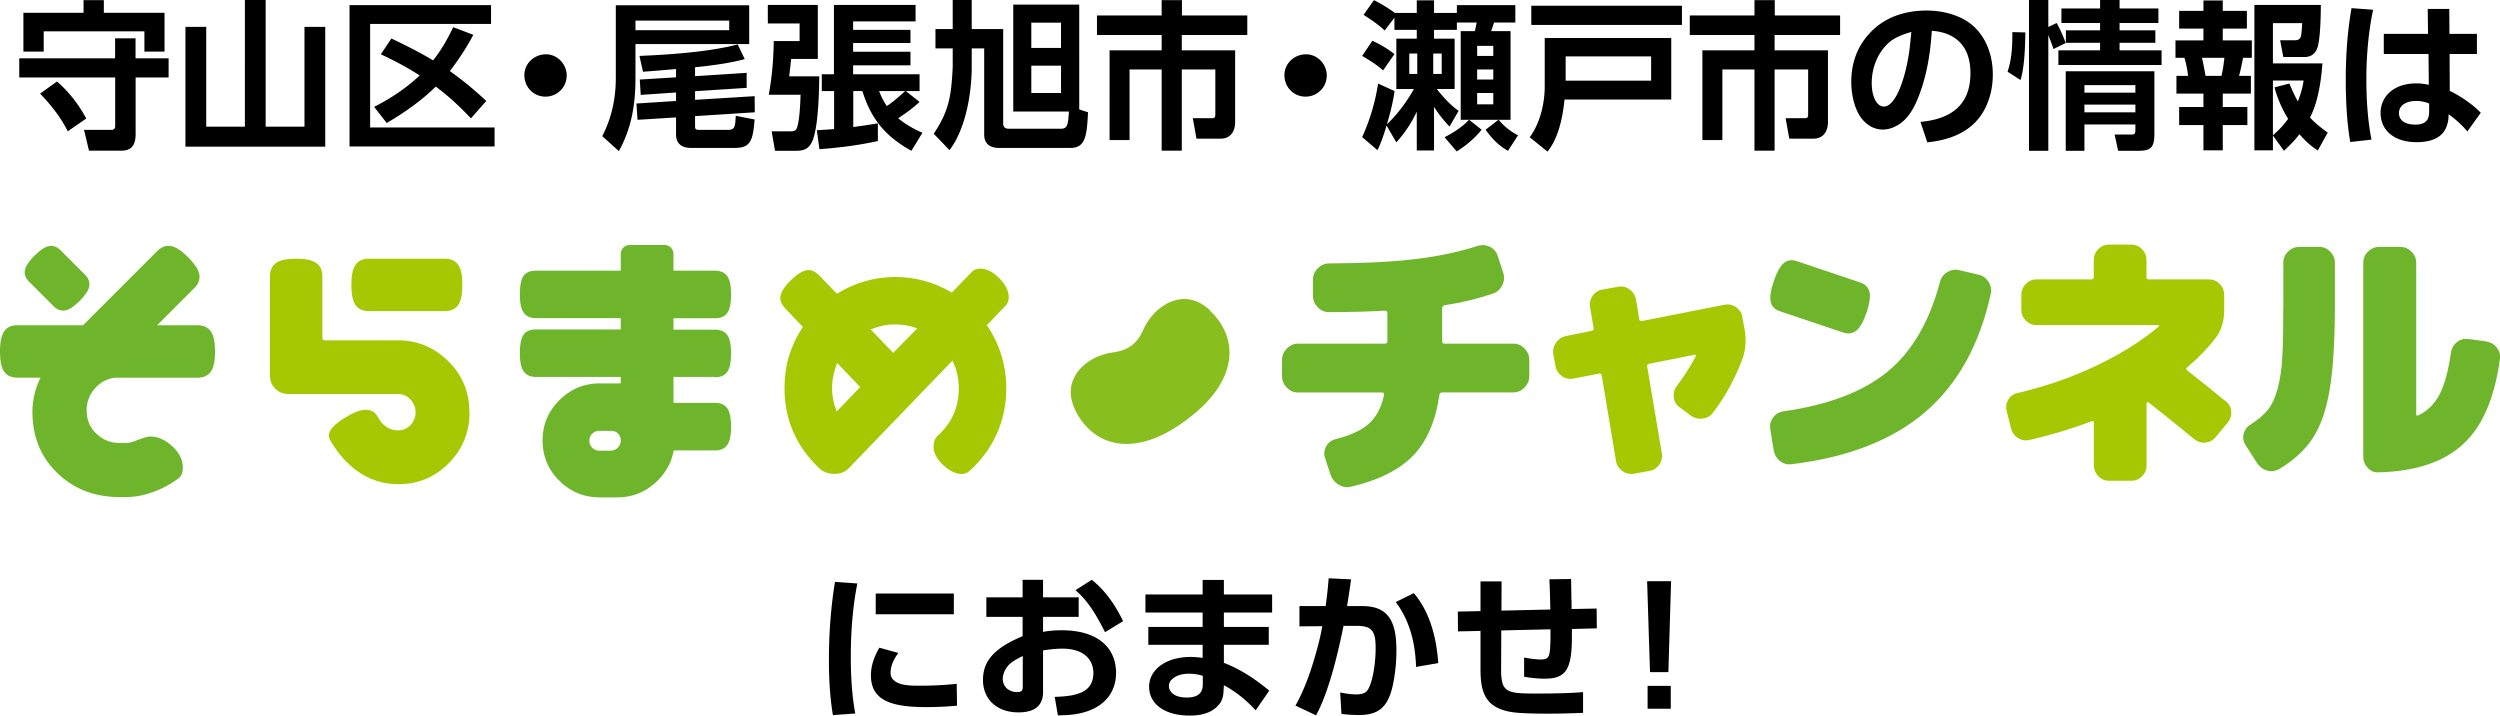
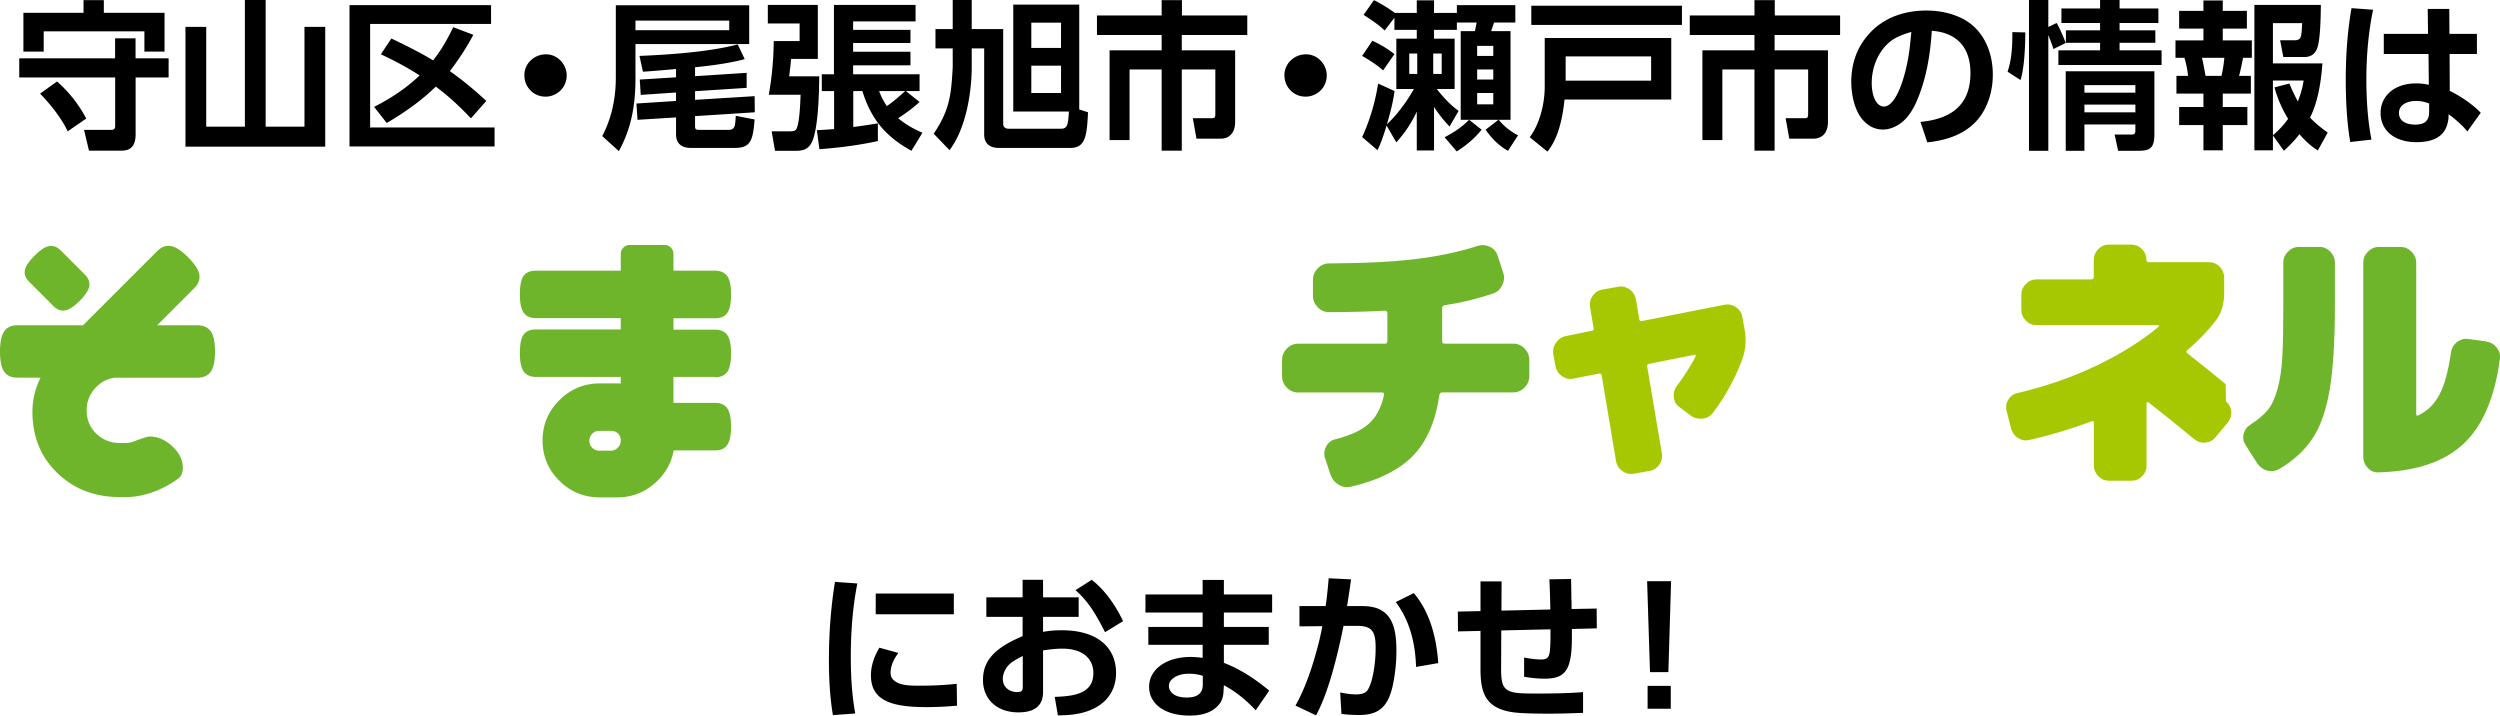
<svg xmlns="http://www.w3.org/2000/svg" id="_レイヤー_2" viewBox="0 0 313 89.6">
  <defs>
    <style>.cls-1{fill:#a6c803}.cls-2{fill:#6fb52c}</style>
  </defs>
  <g id="_コンテンツ">
    <path d="M21.12 9.7h-4.14v7.1c0 1.5-.64 2.06-1.74 2.06h-4.1l-.62-2.6h3.44c.3 0 .46-.16.46-.48V9.7H2.41V7.3h12V4.8h2.56v2.5h4.14v2.4zM10.46 1.6V.02H13V1.6h7.6v4.86h-2.52V3.92H5.47v2.54H2.93V1.6h7.52zm.34 13.24l-2.32 1.6c-.74-1.52-1.9-3.1-3.46-4.72l2.12-1.52c1.48 1.3 2.7 2.84 3.66 4.64zM33.26 0v15.86h4.86V3.36h2.6v15h-17.5v-15h2.6v12.5h4.84V0h2.6zm28.22.64V3H46.34v12.96h15.58v2.38H43.76V.64h17.72zM56.74 3.4l2.52.96c-.86 1.62-1.84 3.12-2.94 4.54 1.66 1.18 3.18 2.44 4.56 3.74l-1.92 2.18c-1.44-1.54-2.9-2.86-4.4-3.98-1.58 1.56-3.62 3.08-6.14 4.56l-1.58-2.02c2.24-1.14 4.14-2.44 5.7-3.94-1.54-.98-3.16-1.86-4.86-2.64L49 4.82c2.28 1.08 4.02 2 5.22 2.74.92-1.14 1.76-2.54 2.52-4.16zm14.21 6.04c0 1.6-1.3 2.66-2.64 2.66-1.58 0-2.66-1.26-2.66-2.68 0-1.52 1.28-2.62 2.7-2.62 1.5 0 2.6 1.3 2.6 2.64zM93.8.66v4.86H79.56v4.3c0 3.52-.58 6.38-2.08 9.1l-2.08-1.88c1.14-2.18 1.7-4.62 1.7-7.32V.66h16.7zM79.56 2.58v1.2H91.3v-1.2H79.56zm7.46 6.96l6.46-.42V11l-6.46.42v1.08l7.46-.46.02 2.02-7.48.48v1.22c0 .42.08.5.56.5h3.62c.86 0 .84-.54.92-1.76l2.36.46c-.22 2.58-.46 3.56-2.48 3.56h-5.5c-1.28 0-1.86-.66-1.86-1.68V14.7l-4.82.3-.14-2.04 4.96-.32v-1.06l-4.42.3-.12-1.92 4.54-.28V8.64c-1.52.14-2.94.26-4.14.34L80.06 7c5.42-.22 9.52-.7 12.3-1.44l.88 1.84c-1.52.42-3.6.76-6.22 1.02v1.12zM102.39.62v6.76h-3.34c-.02.18-.06.58-.12 1.16-.02.1-.06.44-.12 1.02h3.76c-.04 4.02-.32 6.7-.82 8-.46 1.12-1.12 1.32-2.14 1.32h-2.58l-.42-2.44h2.36c.28 0 .48-.04.62-.14.34-.28.56-1.76.64-4.44h-3.98c.4-2.22.6-4.46.62-6.72h3.24v-2.2h-3.98V.62h6.26zm2.04 10.78h-1.54V9.3h1.52V.62h10.22v2.06h-7.82v1.06h7.18v1.64h-7.18v1.1h7.18v1.7h-7.18V9.3h8.32v2.1h-1.72l1.72 1.36c-.7.66-1.6 1.34-2.68 2.04.84.7 1.86 1.32 3.04 1.82l-1.38 2.26c-3.14-1.74-5.02-3.86-6.14-7.48h-1.14v4.5c.78-.1 1.8-.24 3.08-.46v2.22c-2.18.48-4.62.82-7.32 1.02l-.32-2.38c1.18-.06 1.9-.12 2.16-.14V11.4zm8.9 0h-3.26c.22.62.54 1.26.96 1.88.64-.42 1.4-1.06 2.3-1.88zM119.28 0h2.38v3.64h3.94v11.84c0 .42.24.64.72.64h6.52c.38 0 .62-.14.74-.42.12-.24.2-.8.24-1.66v-.08h-6.96V.58h8.26V13.7l1.1.36c-.14 2.82-.28 4.46-2.18 4.46h-8.98c-1.36 0-1.84-.76-1.84-1.66V6.06h-1.56v2.26c0 3.28-.72 7.76-2.78 10.48l-1.98-2.06c1.94-2.86 2.16-4.8 2.34-7.62.02-.36.04-.62.04-.8V6.06h-2.16V3.64h2.16V0zm9.84 6h3.72V2.84h-3.72V6zm0 5.64h3.72V8.22h-3.72v3.42zm18.84-7.26V6.3h6.68v8.96c0 1.42-.78 2.1-1.8 2.1h-3.04l-.46-2.56h2.36c.38 0 .46-.08.46-.56V8.7h-4.2v10.16h-2.52V8.7h-4.02v8.84h-2.5V6.3h6.52V4.38h-8.1V1.94h8.1V.02h2.54v1.92h8.18v2.44h-8.2zm18.15 5.06c0 1.6-1.3 2.66-2.64 2.66-1.58 0-2.66-1.26-2.66-2.68 0-1.52 1.28-2.62 2.7-2.62 1.5 0 2.6 1.3 2.6 2.64zM182.88 15V3.9h1.78c.06-.3.14-.66.22-1.08h-2.48v.92h-2.86v1.1h2.58v6.3h-2.24c.98 1.24 1.9 2.16 2.74 2.74l-1.14 1.96c-.74-.78-1.4-1.6-1.94-2.46v5.46h-2.16v-4.86c-.66 1.42-1.52 2.7-2.56 3.84l-1.22-2.1c-.42 1.4-.8 2.42-1.14 3.08l-1.92-1.64c.98-2.14 1.64-4.38 2-6.7l2.06.94c-.16 1.18-.48 2.56-.96 4.16.4-.36.82-.82 1.28-1.36a19.91 19.91 0 002.1-3.06h-2.2v-6.3h2.56v-1.1h-2.8V2.22l-1.22 1.6c-.54-.54-1.42-1.18-2.64-1.96l1.3-1.84c.9.44 1.76.98 2.62 1.6h2.74V.04h2.16v1.58h2.86V.64h7.32v2.18h-2.66c-.1.28-.16.46-.18.54-.1.26-.16.44-.18.54h2.42V15h-1.48c.66.82 1.48 1.46 2.42 1.94l-1.26 1.94c-1.06-.58-1.98-1.46-2.8-2.64l1.6-1.24h-3.66l1.56 1.24c-.84 1.04-1.88 1.94-3.12 2.72l-1.52-1.78c1.26-.64 2.28-1.36 3.06-2.18h-1.04zm-8.3-8.22l-1.42 2.04c-.6-.56-1.48-1.16-2.62-1.82l1.28-1.9c1.08.5 2 1.06 2.76 1.68zm1.86-.08v2.56h1V6.7h-1zm3 0v2.56h1.06V6.7h-1.06zm5.5-.96V7h2.02V5.74h-2.02zm0 2.96v1.26h2.02V8.7h-2.02zm0 2.94v1.42h2.02v-1.42h-2.02zm24.3-6.88v7.7h-13.36c-.3 2.96-1 5.14-2.14 6.52l-2.22-1.8c1.22-1.6 1.88-4.12 1.88-6.34V4.76h15.84zm1.34-1.64h-18.86V.72h18.86v2.4zm-14.56 3.94v3.04h10.7V7.06h-10.7zm26.16-2.68V6.3h6.68v8.96c0 1.42-.78 2.1-1.8 2.1h-3.04l-.46-2.56h2.36c.38 0 .46-.08.46-.56V8.7h-4.2v10.16h-2.52V8.7h-4.02v8.84h-2.5V6.3h6.52V4.38h-8.1V1.94h8.1V.02h2.54v1.92h8.18v2.44h-8.2zm18.26 10.88c4.18-.38 6.26-2.4 6.26-6.1 0-4.02-2.6-5.16-4.84-5.3-.2 3.3-.78 6.12-1.76 8.5-.64 1.58-1.44 2.66-2.42 3.26-.66.4-1.3.6-1.94.6-.98 0-1.84-.42-2.56-1.26-.96-1.12-1.4-3.06-1.4-4.68 0-2.12.58-3.94 1.76-5.48 2.18-2.86 5.34-3.48 7.64-3.48 1.62 0 3.08.32 4.38.94 2.7 1.3 3.94 4.16 3.94 7.06 0 1.54-.32 2.94-.94 4.2-1.24 2.5-3.66 3.94-7.26 4.3l-.86-2.56zm-3.86-10c-1.44 1.22-2.24 3.16-2.24 5.14 0 1.6.58 2.94 1.52 2.94 1.52 0 2.76-3.68 3.22-7.22.06-.46.12-1.16.22-2.12-1.22.34-2.12.76-2.72 1.26zm16.99-1.2c-.02 2.74-.22 4.72-.6 5.96l-1.62-1.04c.5-1.54.6-2.94.6-4.96l1.62.04zm2.88 14.82h-2.42V0h2.42v3.38l1.04-.5c.38.66.76 1.5 1.14 2.5l-1.54.76c-.14-.46-.34-1-.6-1.66l-.04-.08v14.48zM265.37 0v1.06h4.86v1.82h-4.86v.92h4.48v1.56h-4.48v.94h5.26v1.84h-12.92V6.3h5.22v-.94h-4.28V3.8h4.28v-.92h-4.84V1.06h4.84V0h2.44zm4.36 16.76c0 1.82-.54 2.12-2.08 2.12h-2.46l-.44-2.04h2.1c.38 0 .5-.06.5-.6v-.66h-6.38v3.3h-2.34V8.92h11.1v7.84zm-8.76-6.1v.94h6.38v-.94h-6.38zm0 2.44v.96h6.38v-.96h-6.38zM278.29.06v1.3h3.02v2.22h-3.02v1.48h3.64v2.18h-1.1c-.16.84-.32 1.6-.5 2.26h1.48v2.22h-3.52v1.68h3.08v2.26h-3.08v3.16h-2.42v-3.16h-3.04V13.4h3.04v-1.68h-3.38V9.5h1.46c-.1-.86-.26-1.62-.46-2.26h-1.12V5.06h3.5V3.58h-3.04V1.36h3.04V.06h2.42zm-2.6 7.18c.18.78.32 1.52.44 2.26h2c.16-.68.28-1.44.36-2.26h-2.8zm8.88 11.58h-2.32V.62h8.32c-.02 2.94-.18 4.76-.48 5.48-.28.7-.82 1.04-1.6 1.04h-2.62l-.4-2.1h1.86c.38 0 .62-.14.72-.42.08-.22.14-.78.18-1.72h-3.66v5.04h6.2c-.22 2.96-.74 5.22-1.56 6.78.58.62 1.32 1.24 2.22 1.88l-1.24 2.24c-.8-.5-1.56-1.18-2.3-2.04-.46.62-1.12 1.32-1.94 2.08l-1.38-1.92v1.86zm.06-1.94c.72-.62 1.34-1.28 1.84-2-.8-1.32-1.36-2.64-1.7-3.94l1.86-.48c.34.82.7 1.58 1.06 2.24.38-.96.62-1.84.72-2.62h-3.84v6.84l.06-.04zm12.48-15.66c-.56 2.72-.84 5.62-.84 8.72 0 2.9.22 5.42.64 7.54l-2.66.3c-.38-2.2-.56-4.8-.56-7.8 0-3.24.24-6.22.72-8.96l2.7.2zm13 3.02v2.52h-3.42l.02 4.62c1.36.64 2.98 1.78 3.88 2.74l-1.68 2.34c-.56-.7-1.34-1.42-2.34-2.16l-.02.44c0 .22-.06.52-.16.86-.42 1.46-1.7 2.2-3.86 2.2-2.54 0-4.48-1.3-4.48-3.68 0-1.94 1.54-3.68 4.48-3.68.5 0 1.02.06 1.56.18l-.04-3.86h-5.6V4.24h5.54l-.04-3.12h2.7l.02 3.12h3.44zm-7.58 8.4c-1.46 0-2.18.68-2.18 1.5 0 1.02.9 1.46 2.04 1.46 1.3 0 1.74-.58 1.74-1.62v-1.02c-.54-.22-1.08-.32-1.6-.32zM107.34 73.05c-.54 2.72-.82 5.78-.82 9.18 0 2.7.18 5.06.56 7.1l-2.8.2c-.34-2.02-.5-4.3-.5-6.86 0-3.48.26-6.76.76-9.82l2.8.2zm5.14 8.7c-.66.86-.98 1.7-.98 2.48 0 .42.16.76.48 1 .66.54 1.72.62 3.06.62 1.76 0 3.34-.08 4.74-.24l.04 2.74c-1.32.12-2.6.18-3.82.18-4.32 0-6.96-.78-6.96-3.98 0-1.12.36-2.28 1.06-3.46l2.38.66zm6.94-7.44v2.6h-9.78v-2.6h9.78zm15.63.48v2.44h-4.46v1.88c.76-.14 1.54-.2 2.34-.2 4.58 0 6.8 2.24 6.8 5.34 0 2.78-1.9 4.8-5.5 5.22-.48.06-1.08.08-1.78.1l-.4-2.32c2.64-.08 4.84-.5 4.84-2.98 0-1.7-1.2-3.06-3.9-3.06-.66 0-1.46.08-2.4.22v5.2c0 1.7-1.02 2.56-3.08 2.56-2.86 0-4.44-1.8-4.44-4.04s1.18-3.92 4.96-5.5v-2.42h-4.54v-2.44h4.54v-2.2h2.56v2.2h4.46zm-8.46 8.2c-.74.58-1.04 1.42-1.04 2 0 1.12.92 1.66 1.78 1.66.58 0 .72-.18.72-.66v-3.86c-.64.32-1.12.6-1.46.86zm10.1-10.4c1.54 1.22 2.86 2.96 3.92 5.18l-2.26 1.38c-1.22-2.42-2.2-3.96-3.7-5.26l2.04-1.3zm22.58 1.84v2.26h-6.04v1.8h5.62v2.24h-5.62v2.26c1.84.7 3.74 1.86 5.68 3.48l-1.7 2.46c-1.2-1.3-2.52-2.36-3.98-3.14l-.04.7c-.02.7-.2 1.28-.56 1.7-.76.94-1.98 1.4-3.68 1.4-3.22 0-5.08-1.52-5.08-3.6 0-2.24 2.22-3.74 5.18-3.74.46 0 .98.04 1.52.12v-1.64h-6.8v-2.24h6.8v-1.8h-7.16v-2.26h7.16v-1.82h2.66v1.82h6.04zm-10.4 9.92c-.94 0-1.66.24-2.16.72-.24.22-.36.5-.36.82 0 .34.14.62.4.88.4.38 1.02.56 1.86.56 1.32 0 1.98-.54 1.98-1.62v-1.1c-.58-.18-1.16-.26-1.72-.26zm15.9 5.21l-2.58-1.22c.94-1.66 1.8-3.82 2.54-6.48.38-1.3.64-2.44.82-3.46l-2.86.02v-2.54h3.28c.16-1.1.28-2.26.38-3.48l2.8.14c-.12.9-.28 2.02-.5 3.34h1.82c1.02 0 1.82.16 2.42.5 1.66.9 1.94 3 1.94 5.1 0 1.48-.16 2.94-.46 4.36-.62 2.82-1.9 3.68-4.24 3.68-.72 0-1.44-.04-2.18-.14l-.16-2.68c.8.16 1.46.24 2 .24.58 0 1.02-.12 1.28-.36.66-.62 1.16-3.16 1.16-5.42 0-1.9-.3-2.8-2.28-2.8h-1.74c-1.06 5.24-2.22 8.98-3.44 11.2zm15.3-6.54l-2.78.48c-.1-3.3-.94-6-2.54-8.12l2.26-1.12c1.78 2.1 2.8 5.02 3.06 8.76zm14.03-6.71c-.02-1.36-.06-2.62-.12-3.78l2.72-.04.02 1.16.02 1.42.02.36v.82l3.14-.06.02 2.48-3.12.08v1.04c0 4.16-.84 5.18-3.42 5.18-.78 0-1.62-.08-2.56-.24v-2.4c.9.16 1.62.24 2.16.24s.84-.18.96-.56c.12-.34.18-1.16.18-2.46v-.76l-6.16.14-.02 4.74c-.02 1.18.12 1.96.38 2.32.56.8 1.62.84 4.12.84s4.38-.06 5.76-.18v2.6c-1.58.06-3.02.1-4.3.1-2.14 0-3.6-.06-4.36-.16-3.78-.48-4.18-2.76-4.18-5.48v-4.72l-2.82.06-.02-2.48 2.84-.06v-3.72H188l-.02 3.66 6.12-.14zm15.12-3.54l-.34 11.38h-2.3l-.36-11.38h3zm-2.94 13.1h2.9v2.86h-2.9v-2.86z" />
-     <path class="cls-1" d="M58.79 51.61c0 2.5-.87 4.62-2.6 6.38-1.73 1.75-3.84 2.63-6.31 2.63-1.94 0-3.68-.57-5.23-1.7-1.18-.87-2.2-2-3.07-3.4l-.25-.43c-.1-.21-.16-.39-.16-.56 0-.62.59-1.31 1.76-2.07 1.18-.76 2.12-1.15 2.82-1.15.64 0 1.12.23 1.42.68l.4.65c.21.33.51.62.91.87s.85.37 1.35.37c.64 0 1.17-.23 1.58-.68.41-.45.62-.97.62-1.55 0-.62-.21-1.16-.64-1.63-.42-.46-.93-.69-1.53-.69H36.12c-.66 0-1.21-.22-1.66-.67-.44-.44-.66-1-.66-1.66V34.59c0-.74.25-1.29.74-1.66.5-.36 1.34-.54 2.54-.54s2.02.18 2.52.54c.51.36.76.91.76 1.66v7.71c0 .21.1.31.31.31h9.19c2.39 0 4.48.87 6.25 2.6 1.77 1.73 2.66 3.87 2.66 6.41" />
-     <path class="cls-1" d="M57.89 35.67c0 1.2-.18 2.04-.54 2.54-.36.5-.91.74-1.66.74h-9.53c-.74 0-1.29-.25-1.64-.74-.35-.49-.53-1.34-.53-2.54s.17-2.02.53-2.52c.35-.51.9-.76 1.64-.76h9.53c.74 0 1.3.25 1.66.74.36.5.54 1.34.54 2.54m68.41 1.55c0 .39-.12.73-.37 1.02l-2.38 2.48c.78 1.12 1.39 2.36 1.81 3.72.42 1.36.63 2.76.63 4.18 0 2.05-.4 3.96-1.21 5.73-.8 1.78-1.95 3.33-3.44 4.65-.27.23-.58.34-.93.34-.76 0-1.54-.38-2.34-1.13-.8-.75-1.19-1.52-1.19-2.31 0-.6.2-1.07.59-1.42.83-.74 1.46-1.61 1.91-2.6.44-.99.66-2.07.66-3.25 0-1.28-.27-2.43-.8-3.47l-12.91 13.4c-.27.29-.56.49-.87.6-.31.11-.65.17-1.02.17-.79 0-1.44-.26-1.95-.78-2.85-2.74-4.27-6.07-4.27-9.97 0-1.42.19-2.76.57-4.01.38-1.25.95-2.46 1.72-3.64l-2.23-2.35c-.39-.43-.59-.85-.59-1.24 0-.64.44-1.39 1.31-2.24.88-.86 1.63-1.29 2.25-1.29.43 0 .87.22 1.3.65l2.23 2.32c1.09-.68 2.25-1.2 3.48-1.56 1.23-.36 2.51-.54 3.85-.54 2.52 0 4.87.65 7.06 1.95l2.48-2.57c.29-.29.64-.43 1.05-.43.8 0 1.6.4 2.4 1.19.79.79 1.19 1.59 1.19 2.37m-18.6 11.26l-2.88-3c-.18.48-.34.99-.46 1.53-.12.55-.18 1.08-.18 1.59 0 1.01.2 1.99.59 2.94l2.94-3.06zm7.15-7.34c-.47-.17-.91-.29-1.32-.37-.4-.08-.87-.12-1.41-.12-.58 0-1.09.05-1.55.14-.45.1-.97.25-1.55.48l2.82 2.94 3-3.06z" />
    <path class="cls-2" d="M89.52 47.23c.7 0 1.21-.22 1.53-.67.32-.44.48-1.21.48-2.31s-.16-1.86-.48-2.31c-.32-.44-.83-.67-1.53-.67h-5.2v-1.42h5.2c.7 0 1.21-.22 1.53-.67.32-.44.48-1.21.48-2.31s-.16-1.86-.48-2.31c-.32-.44-.83-.67-1.53-.67h-5.2v-2.1c0-.61-.5-1.12-1.12-1.12h-4.36c-.61 0-1.12.5-1.12 1.12v2.1H67.07c-.7 0-1.21.22-1.52.65-.31.43-.46 1.21-.46 2.32s.16 1.84.48 2.29c.32.45.82.68 1.5.68h10.65v1.42H67.07c-.7 0-1.21.22-1.52.65-.31.43-.46 1.21-.46 2.32s.16 1.84.48 2.29c.32.45.82.68 1.5.68h10.65V48h-2.63c-1.96 0-3.64.7-5.05 2.1-1.41 1.4-2.11 3.09-2.11 5.05s.7 3.66 2.11 5.05c1.4 1.38 3.08 2.07 5.05 2.07h2.23c1.71 0 3.24-.56 4.57-1.69s2.15-2.52 2.46-4.19h5.2c.68 0 1.18-.23 1.5-.68.32-.45.48-1.22.48-2.29s-.16-1.86-.48-2.31c-.32-.45-.82-.67-1.5-.67h-5.23v-3.25h5.2zm-12.17 8.82c-.25.25-.54.37-.87.37h-1.45c-.35 0-.64-.12-.88-.36-.24-.23-.36-.53-.36-.88s.12-.64.36-.88.53-.36.88-.36h1.45c.37 0 .67.11.9.34.23.23.34.52.34.87s-.12.65-.37.9M26.36 41.46c-.36-.5-.91-.74-1.66-.74h-5.02l4.63-4.63c.53-.52.74-1.09.65-1.7-.1-.61-.57-1.33-1.41-2.18-.85-.85-1.57-1.32-2.18-1.41-.6-.1-1.17.12-1.7.65l-9.27 9.27H2.17c-.74 0-1.29.25-1.64.76C.18 41.99 0 42.83 0 44s.17 2.04.53 2.54c.35.5.9.74 1.64.74h2.91a9.45 9.45 0 00-1.02 4.27c0 3.16 1.07 5.75 3.22 7.77 2.06 1.94 4.62 2.91 7.68 2.91h.87c1.05 0 2.16-.21 3.31-.62 1.15-.41 2.23-.99 3.22-1.73.35-.27.53-.71.53-1.33 0-.97-.44-1.86-1.32-2.68-.88-.81-1.81-1.22-2.8-1.22-.27 0-.89.19-1.86.56-.43.17-.81.25-1.15.25h-.8c-1.11 0-2.08-.39-2.89-1.16-.82-.78-1.22-1.75-1.22-2.93 0-1.03.34-1.94 1.02-2.72.68-.79 1.53-1.24 2.54-1.36h10.31c.74 0 1.29-.25 1.66-.74.36-.5.54-1.34.54-2.54s-.18-2.04-.54-2.54" />
    <path class="cls-2" d="M6.69 38.32c.45.45.93.63 1.44.55.51-.08 1.13-.48 1.85-1.2.72-.72 1.12-1.34 1.2-1.85.08-.51-.1-1-.55-1.44l-3.04-3.04c-.45-.45-.93-.62-1.44-.53-.52.09-1.13.49-1.83 1.2-.72.72-1.12 1.33-1.21 1.84-.09.51.09.99.54 1.43l3.04 3.04z" />
-     <path d="M151.57 38.92c-3.1-2.98-6.42-.91-7.84 1.3-.22.32-.39.63-.53.94-.38.87-.76 1.49-1.53 2.11-.8.56-1.51.74-2.45.87-.33.04-.68.12-1.05.24-2.52.73-5.44 3.33-3.46 7.15 2.27 4.38 7.35 5.9 13.83 1.05l.05-.04.05-.04c6.48-4.84 6.46-10.15 2.9-13.56" fill="#89be1f" />
    <path class="cls-2" d="M189.46 43.02c.54 0 1.01.2 1.41.61.4.41.6.89.6 1.44v2.01c0 .55-.2 1.03-.6 1.44-.4.41-.87.61-1.41.61h-8.9c-.19 0-.3.11-.35.33-.49 3.35-1.61 5.9-3.36 7.66-1.75 1.76-4.32 3.03-7.72 3.82-.56.12-1.08.03-1.56-.27-.48-.3-.81-.72-1-1.27l-.67-2.04c-.17-.5-.12-.99.14-1.47s.64-.78 1.16-.9c1.88-.48 3.27-1.12 4.18-1.94.91-.81 1.55-2.01 1.9-3.58.05-.22-.04-.33-.25-.33h-10.51c-.54 0-1.01-.2-1.41-.61-.4-.41-.6-.88-.6-1.44v-2.01c0-.55.2-1.03.6-1.44.4-.41.87-.61 1.41-.61h10.86c.21 0 .32-.11.32-.32v-3.52c0-.19-.11-.29-.32-.29-2.27.12-4.61.18-6.99.18-.54 0-1.01-.2-1.41-.61-.4-.41-.6-.89-.6-1.43v-2.01c0-.55.2-1.03.6-1.44.4-.4.87-.61 1.41-.61 4.48-.02 8.13-.21 10.95-.56 2.82-.35 5.37-.89 7.65-1.63.54-.17 1.06-.13 1.55.11s.82.62.98 1.15l.67 2.05c.19.55.15 1.09-.11 1.61-.26.53-.64.87-1.16 1.04-1.97.67-4 1.16-6.08 1.47-.19.05-.28.17-.28.36v4.13c0 .22.11.32.32.32h8.58z" />
    <path class="cls-1" d="M218.14 39.71l.27 1.45c.25 1.36.16 2.62-.27 3.8-.92 2.46-2.15 4.71-3.69 6.73-.34.44-.79.68-1.34.72a2.07 2.07 0 01-1.47-.41l-1.39-1.04c-.41-.3-.64-.71-.69-1.24-.06-.53.07-1 .39-1.42.83-1.08 1.62-2.32 2.37-3.72.02-.09-.02-.15-.13-.17l-5.72 1.14c-.2.05-.28.16-.24.34l1.83 10.83c.09.53-.02 1.01-.32 1.45-.3.44-.71.7-1.23.79l-1.96.35c-.52.09-1-.02-1.44-.35a1.89 1.89 0 01-.79-1.27l-1.79-10.7c-.05-.18-.16-.25-.34-.21l-3.21.62c-.52.09-.99 0-1.42-.31-.43-.3-.7-.71-.81-1.24l-.27-1.45c-.09-.53.02-1.02.32-1.47s.72-.73 1.23-.85l3.25-.66c.2-.05.28-.16.24-.34l-.44-2.59c-.09-.53.02-1.01.32-1.45.3-.44.72-.7 1.24-.79l1.96-.35c.52-.09 1 .02 1.44.35.44.32.7.75.79 1.28l.41 2.45c.04.18.15.25.34.21l10.35-2.04c.52-.09.99.01 1.42.31.43.3.7.71.81 1.24z" />
-     <path class="cls-2" d="M233.69 39.12c-.38 1.14-.81 1.9-1.27 2.27-.46.37-1.01.45-1.63.25l-7.97-2.68c-.62-.21-1-.6-1.13-1.17-.13-.57 0-1.43.38-2.57.38-1.13.79-1.88 1.25-2.27.46-.39 1-.47 1.62-.26l7.97 2.68c.62.21 1 .6 1.15 1.18.14.57.02 1.44-.36 2.58m14.01-4.74c.53.12.95.42 1.25.89.31.48.4.98.28 1.53-1.4 6.35-4.12 11.26-8.18 14.76-4.05 3.49-9.63 5.68-16.73 6.55-.56.07-1.06-.06-1.49-.41-.43-.35-.69-.8-.78-1.37l-.42-2.6c-.09-.52.02-1.01.35-1.46.33-.45.76-.71 1.29-.78 5.66-.81 10.01-2.47 13.07-4.99 3.05-2.52 5.22-6.25 6.53-11.19.14-.55.44-.96.91-1.25.46-.28.96-.37 1.47-.25l2.45.57z" />
-     <path class="cls-1" d="M278.69 50.24c.39.34.62.76.66 1.28.04.51-.1.97-.43 1.38l-1.52 1.82c-.33.41-.75.64-1.27.69-.52.06-.98-.09-1.4-.42-2.26-1.86-4.18-3.4-5.74-4.61-.04-.04-.09-.05-.15-.02-.06.03-.09.09-.09.15v7.77c0 .52-.18.96-.56 1.34-.37.38-.81.57-1.32.57h-2.84c-.5 0-.94-.19-1.32-.57-.37-.38-.56-.83-.56-1.34v-5.35c0-.18-.08-.24-.23-.2-2.57.96-5.19 1.75-7.85 2.36-.5.11-.98.03-1.42-.25-.44-.28-.72-.68-.86-1.19l-.56-2.19c-.13-.49-.07-.96.2-1.41.26-.45.65-.73 1.15-.84 3.61-.85 6.94-2.01 9.99-3.48 3.06-1.47 5.63-3.09 7.72-4.86.04-.02.05-.06.03-.1-.02-.05-.05-.07-.1-.07h-15.27c-.51 0-.95-.19-1.32-.57-.38-.38-.56-.83-.56-1.35V36.9c0-.52.19-.97.56-1.35.37-.38.81-.57 1.32-.57h6.89c.19 0 .3-.1.3-.3v-2.15c0-.51.19-.96.56-1.34.37-.38.81-.57 1.32-.57h2.84c.51 0 .94.19 1.32.57.37.38.56.83.56 1.34v2.15c0 .2.1.3.3.3h7.55c.51 0 .95.19 1.32.57.37.38.56.83.56 1.35v1.88c0 1.43-.35 2.6-1.05 3.5-.95 1.25-2.14 2.5-3.6 3.73-.13.13-.12.26.03.37 2.02 1.59 3.63 2.88 4.81 3.87z" />
+     <path class="cls-1" d="M278.69 50.24c.39.34.62.76.66 1.28.04.51-.1.97-.43 1.38l-1.52 1.82c-.33.41-.75.64-1.27.69-.52.06-.98-.09-1.4-.42-2.26-1.86-4.18-3.4-5.74-4.61-.04-.04-.09-.05-.15-.02-.06.03-.09.09-.09.15v7.77c0 .52-.18.96-.56 1.34-.37.38-.81.57-1.32.57h-2.84c-.5 0-.94-.19-1.32-.57-.37-.38-.56-.83-.56-1.34v-5.35c0-.18-.08-.24-.23-.2-2.57.96-5.19 1.75-7.85 2.36-.5.11-.98.03-1.42-.25-.44-.28-.72-.68-.86-1.19l-.56-2.19c-.13-.49-.07-.96.2-1.41.26-.45.65-.73 1.15-.84 3.61-.85 6.94-2.01 9.99-3.48 3.06-1.47 5.63-3.09 7.72-4.86.04-.02.05-.06.03-.1-.02-.05-.05-.07-.1-.07h-15.27c-.51 0-.95-.19-1.32-.57-.38-.38-.56-.83-.56-1.35V36.9c0-.52.19-.97.56-1.35.37-.38.81-.57 1.32-.57h6.89c.19 0 .3-.1.3-.3v-2.15c0-.51.19-.96.56-1.34.37-.38.81-.57 1.32-.57h2.84c.51 0 .94.19 1.32.57.37.38.56.83.56 1.34c0 .2.1.3.3.3h7.55c.51 0 .95.19 1.32.57.37.38.56.83.56 1.35v1.88c0 1.43-.35 2.6-1.05 3.5-.95 1.25-2.14 2.5-3.6 3.73-.13.13-.12.26.03.37 2.02 1.59 3.63 2.88 4.81 3.87z" />
    <path class="cls-2" d="M290.39 30.91c.52 0 .97.2 1.36.59.38.39.58.85.58 1.38v5.3c0 4.41-.21 7.9-.63 10.46-.42 2.56-1.11 4.61-2.09 6.13-.97 1.52-2.39 2.84-4.24 3.95-.48.27-.97.34-1.49.21-.52-.14-.94-.44-1.26-.9l-1.46-2.28c-.29-.44-.38-.91-.26-1.42.13-.51.41-.9.87-1.18.93-.6 1.65-1.21 2.15-1.82.51-.61.92-1.51 1.24-2.68.32-1.18.51-2.52.59-4.04.08-1.51.12-3.65.12-6.42v-5.3c0-.53.19-.99.58-1.38.38-.39.83-.59 1.36-.59h2.58zm20.9 11.85c.52.07.95.32 1.29.74.34.43.48.91.41 1.44-.66 4.89-2.19 8.46-4.62 10.68-2.42 2.23-5.95 3.4-10.59 3.52-.52.02-.97-.16-1.34-.56-.37-.39-.56-.86-.56-1.42V32.89c0-.53.19-.99.58-1.38s.84-.59 1.36-.59h2.75c.52 0 .97.2 1.36.59.38.39.58.85.58 1.38v18.94c0 .21.09.26.27.17 1.15-.55 2.04-1.44 2.67-2.65.62-1.21 1.09-2.95 1.41-5.21.07-.53.31-.96.73-1.3.42-.33.89-.47 1.41-.4l2.31.31z" />
  </g>
</svg>